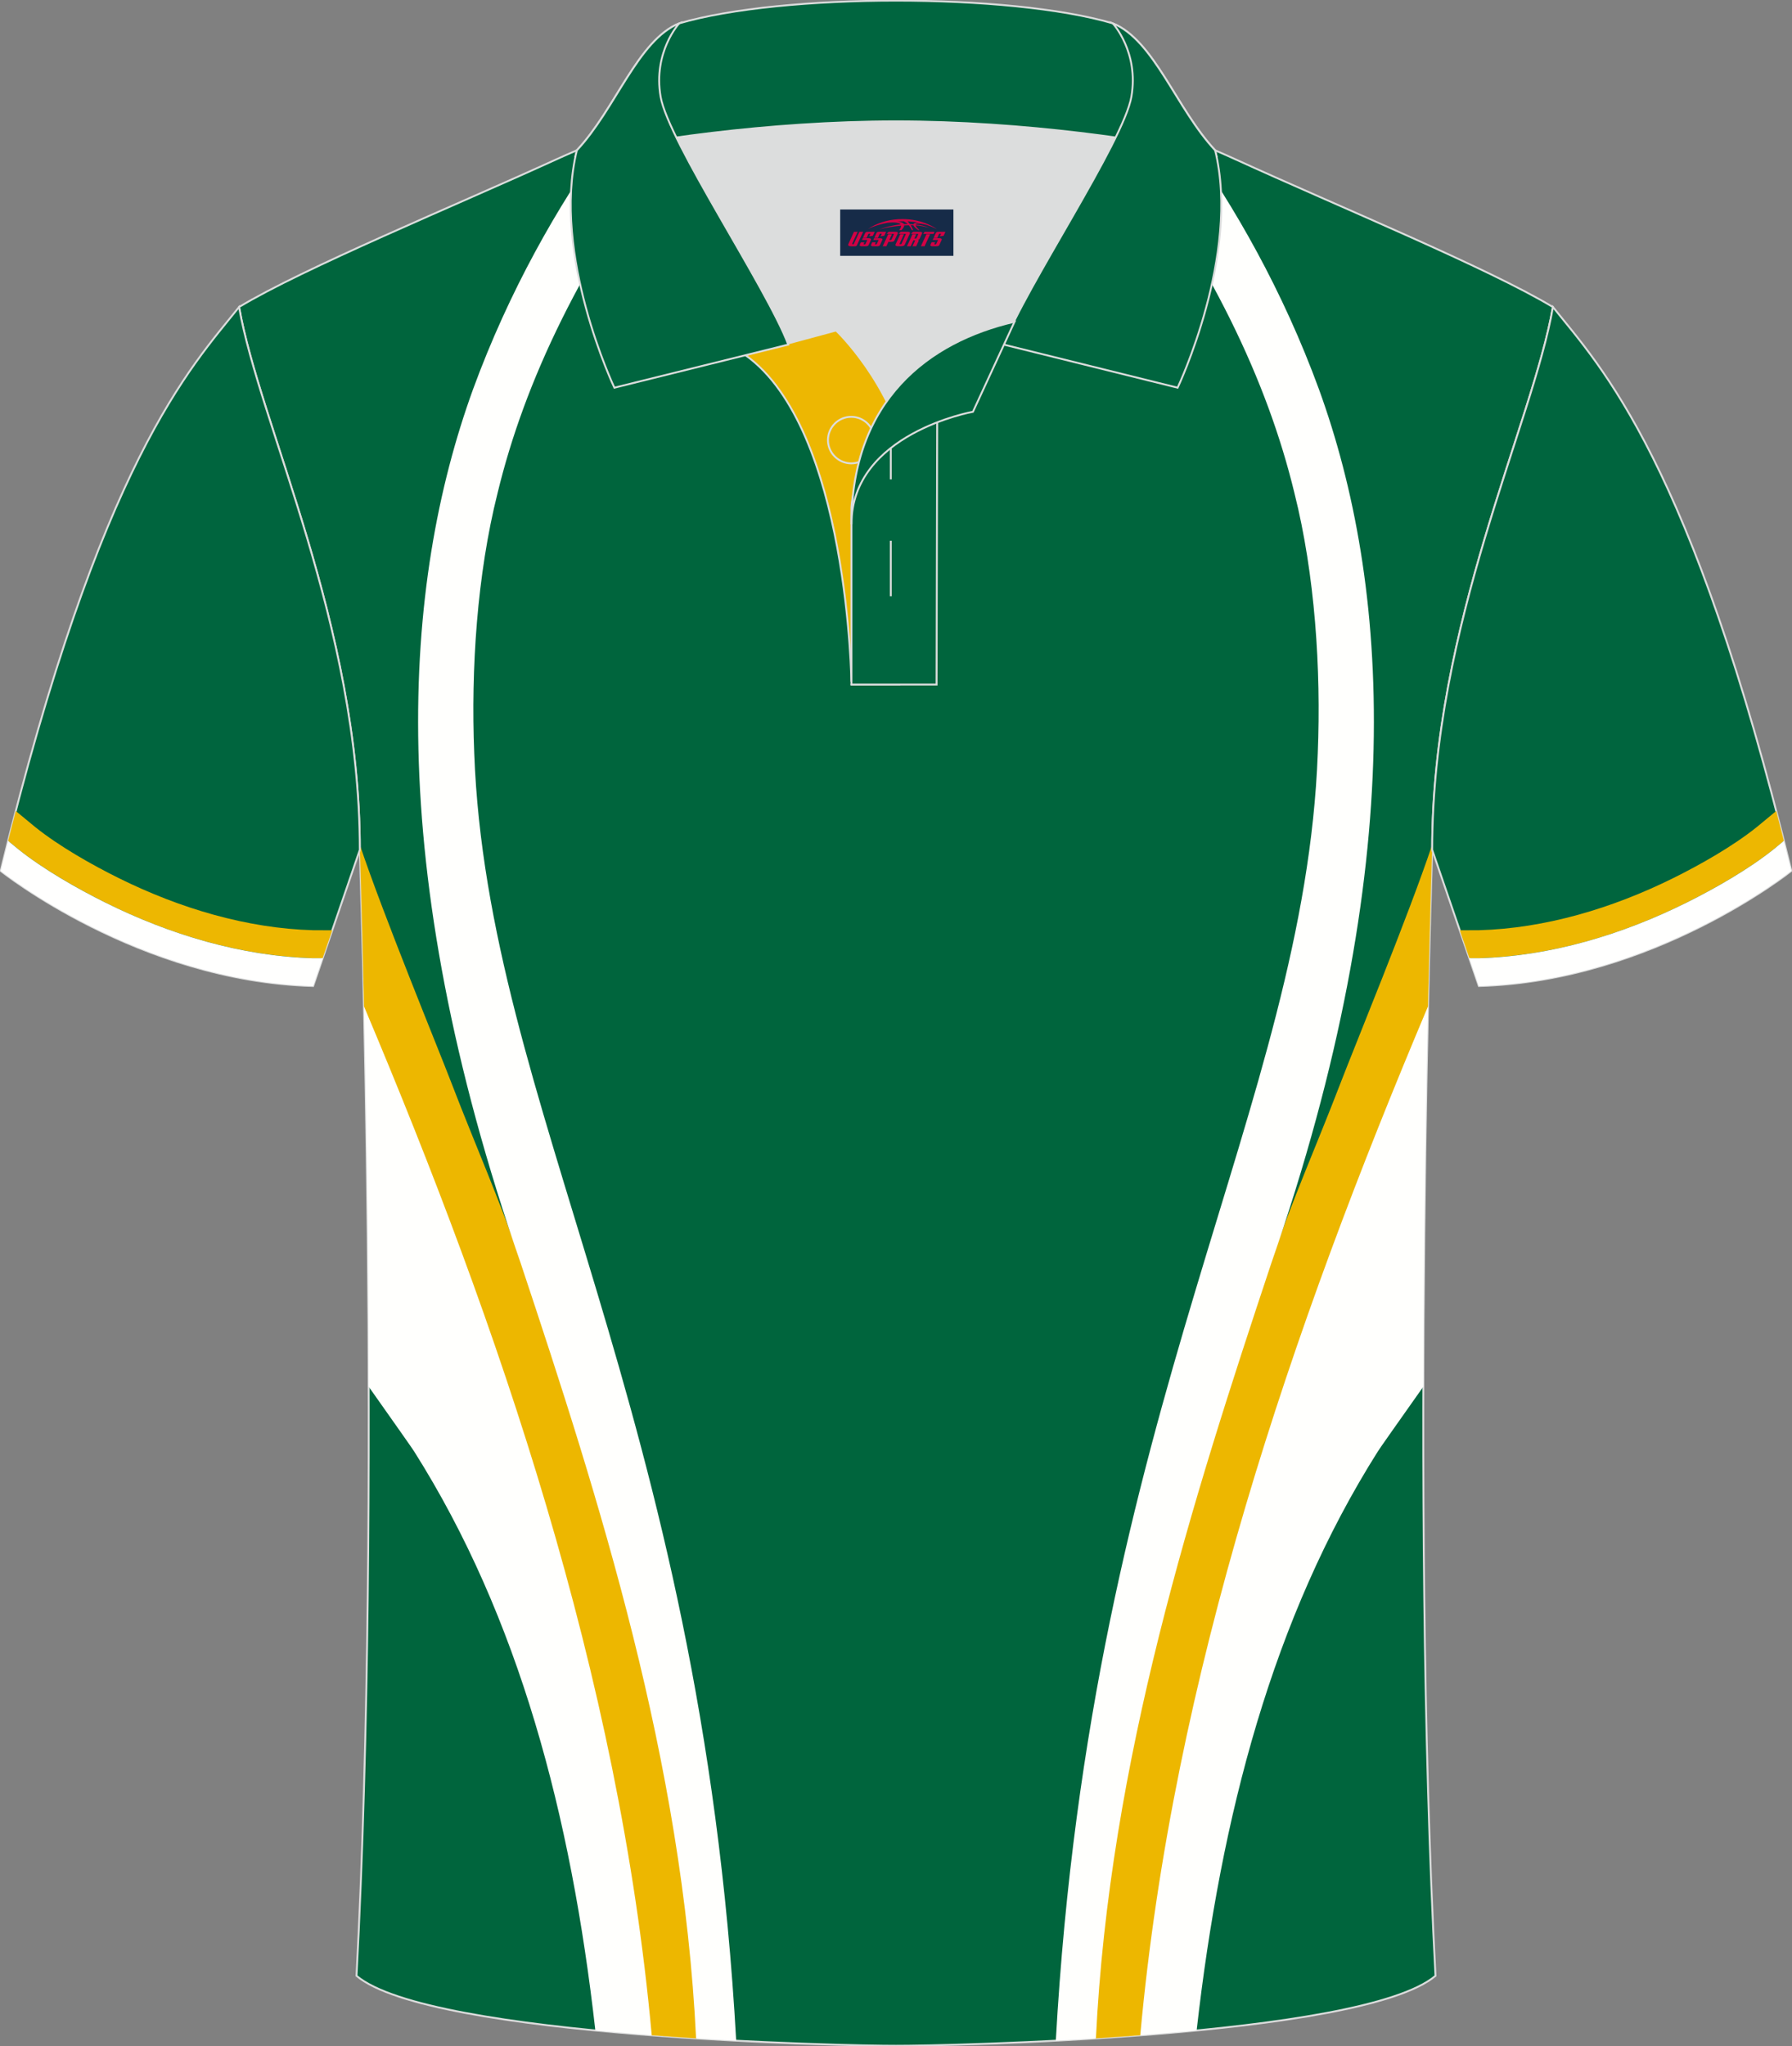
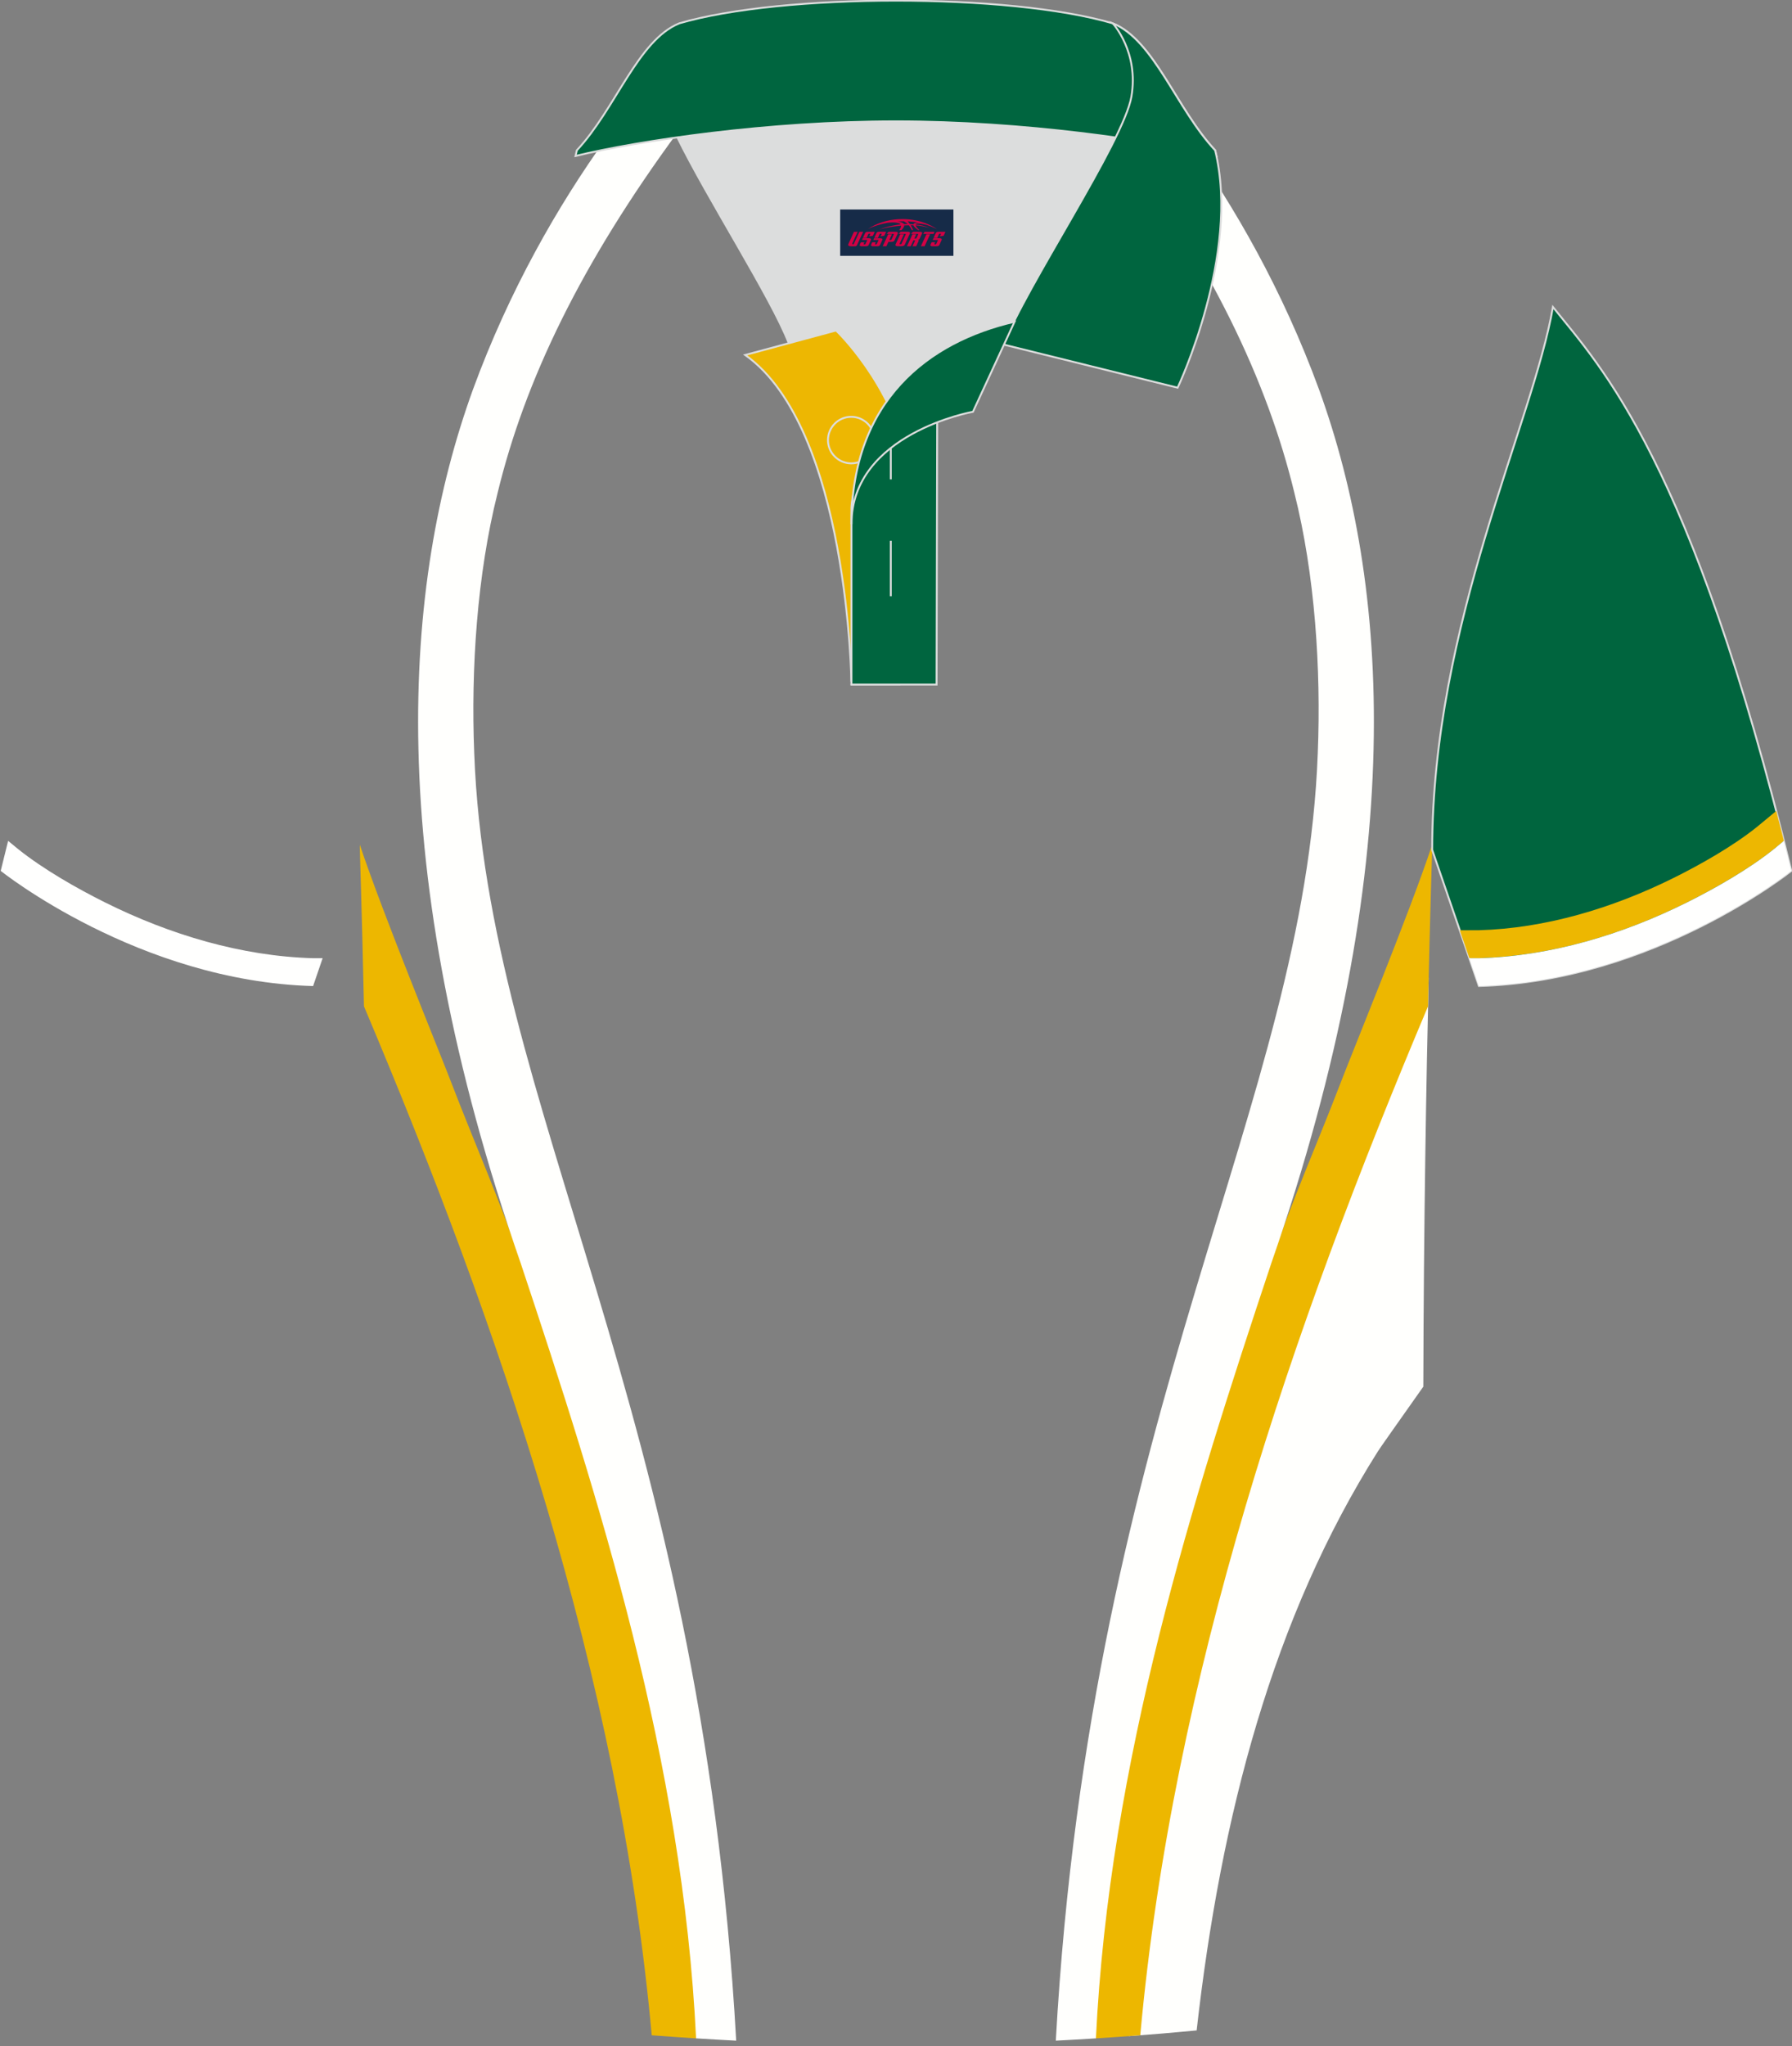
<svg xmlns="http://www.w3.org/2000/svg" version="1.1" id="图层_1" x="0px" y="0px" width="379.8px" height="433.5px" viewBox="0 0 379.8 433.5" enable-background="new 0 0 379.8 433.5" xml:space="preserve">
  <rect x="0" y="0" width="379.8" height="433.5" fill="#808080" stroke="none" />
  <g>
-     <path fill-rule="evenodd" clip-rule="evenodd" fill="#00653D" stroke="#DCDDDD" stroke-width="0.4" stroke-miterlimit="22.926" d="   M76.26,180.05c0,0,4.68,137.15-0.7,238.51c15.6,13.15,104.62,14.85,114.34,14.82c9.72,0.03,98.74-1.67,114.34-14.82   c-5.38-101.36-0.7-238.51-0.7-238.51c0-47.79,21.31-90.25,25.59-115c-13.68-8.25-45.44-21.32-67.38-31.34   c-5.84-2.66-10.73-4.57-15.09-5.94L133.1,27.75c-4.32,1.37-9.2,3.29-15.06,5.95C96.1,43.72,64.34,56.79,50.67,65.04   C54.95,89.8,76.26,132.26,76.26,180.05z" />
    <g>
      <g>
-         <path fill-rule="evenodd" clip-rule="evenodd" fill="#FFFFFD" d="M78.14,293.75c5.21,7.37,9.57,13.56,9.64,13.73     c22.21,35.15,33.26,77.08,38.4,122.65c4.78,0.46,9.61,0.86,14.36,1.21c-8.03-68.15-30.96-146.69-56.54-205.06     c-0.28-0.12-3.92-10.45-7-19.15v0C77.49,227.99,78.06,259.06,78.14,293.75z" />
        <g>
          <path fill-rule="evenodd" clip-rule="evenodd" fill="#EDB700" d="M77.14,213.18c28.73,67.99,54.1,141.87,60.99,217.98      c3.22,0.24,6.41,0.46,9.54,0.66c-2.91-58.73-20.18-114.2-37.15-164.19c-4.6-13.45-9.92-25.39-14.73-37.93      c-3-7.82-14.55-35.86-19.53-50.75l0.01,1.11C76.26,180.05,76.69,192.72,77.14,213.18z" />
          <path fill-rule="evenodd" clip-rule="evenodd" fill="#FFFFFD" d="M128.43,29.37c-10.17,14.17-20.51,32.16-28.2,53.17      c-14.85,40.98-19.32,100.45,10.14,185.1c16.68,50.07,34.31,105.41,37.16,164.17c2.9,0.18,5.74,0.35,8.5,0.49      c-7.5-134.39-52.75-197.95-55.52-272.73c-0.72-17.89,0.61-37.89,4.95-55.13c5.76-23.78,17.63-48.54,38.36-76.69l-10.73,0      C131.61,28.22,130.06,28.76,128.43,29.37z" />
        </g>
      </g>
      <g>
        <path fill-rule="evenodd" clip-rule="evenodd" fill="#FFFFFD" d="M301.66,293.75c-5.21,7.37-9.57,13.55-9.64,13.73     c-22.21,35.15-33.26,77.08-38.4,122.65c-4.78,0.46-9.61,0.86-14.36,1.21c8.03-68.15,30.96-146.69,56.54-205.06     c0.28-0.12,3.92-10.45,7-19.15C302.31,227.99,301.74,259.06,301.66,293.75z" />
        <g>
          <path fill-rule="evenodd" clip-rule="evenodd" fill="#EDB700" d="M302.66,213.18c-28.73,67.99-54.1,141.87-60.99,217.98      c-3.22,0.24-6.41,0.46-9.54,0.66c2.91-58.73,20.18-114.2,37.15-164.19c4.6-13.45,9.92-25.39,14.73-37.93      c3-7.82,14.55-35.85,19.53-50.75l-0.01,1.1C303.54,180.05,303.11,192.72,302.66,213.18z" />
          <path fill-rule="evenodd" clip-rule="evenodd" fill="#FFFFFD" d="M251.39,29.39c10.17,14.16,20.5,32.15,28.18,53.15      c14.85,40.98,19.32,100.45-10.14,185.1c-16.68,50.07-34.31,105.41-37.16,164.17c-2.9,0.18-5.74,0.35-8.5,0.49      c7.5-134.39,52.75-197.95,55.52-272.73c0.72-17.89-0.61-37.89-4.95-55.13c-5.76-23.78-17.62-48.54-38.35-76.67l10.69,0      C248.17,28.24,249.74,28.78,251.39,29.39z" />
        </g>
      </g>
    </g>
    <path fill-rule="evenodd" clip-rule="evenodd" fill="#00653E" stroke="#DCDDDD" stroke-width="0.4" stroke-miterlimit="22.926" d="   M329.13,65.04c10.24,12.8,29.36,32.42,50.52,119.44c0,0-29.19,23.38-66.21,24.4c0,0-7.16-20.82-9.9-28.84v0   C303.54,132.26,324.85,89.8,329.13,65.04z" />
    <g>
      <path fill-rule="evenodd" clip-rule="evenodd" fill="#EDB701" d="M354.63,186.02c5.75-2.85,12.58-6.72,17.64-10.76l4.19-3.46    c0.54,2.06,1.08,4.17,1.62,6.32l-2.12,1.75c-5.29,4.23-12.42,8.3-18.43,11.3c-13.7,6.83-28.88,11.38-44.1,11.8l-2.01,0l-2.03-5.9    l4.02-0.01C327.52,196.68,341.77,192.39,354.63,186.02z" />
      <path fill-rule="evenodd" clip-rule="evenodd" fill="#FFFFFE" d="M357.52,191.18c6.01-2.99,13.15-7.07,18.43-11.3l2.12-1.75    c0.52,2.08,1.05,4.2,1.57,6.36c0,0-29.19,23.38-66.21,24.4l-2.02-5.9l2.01,0C328.64,202.56,343.82,198,357.52,191.18z" />
    </g>
-     <path fill-rule="evenodd" clip-rule="evenodd" fill="#00653E" stroke="#DCDDDD" stroke-width="0.4" stroke-miterlimit="22.926" d="   M50.67,65.04C40.43,77.84,21.31,97.46,0.15,184.48c0,0,29.19,23.38,66.21,24.4c0,0,7.16-20.82,9.9-28.84v0   C76.26,132.26,54.95,89.8,50.67,65.04z" />
-     <path fill-rule="evenodd" clip-rule="evenodd" fill="#EDB701" d="M25.17,186.02c-5.75-2.85-12.58-6.72-17.64-10.76l-4.19-3.46   c-0.54,2.06-1.08,4.17-1.62,6.32l2.13,1.75c5.29,4.23,12.42,8.3,18.43,11.3c13.7,6.83,28.88,11.38,44.1,11.8l2.01,0l2.03-5.9   l-4.02-0.01C52.28,196.68,38.03,192.39,25.17,186.02z" />
    <path fill-rule="evenodd" clip-rule="evenodd" fill="#FFFFFE" d="M22.28,191.18c-6.01-2.99-13.15-7.07-18.43-11.3l-2.13-1.75   c-0.52,2.08-1.05,4.2-1.57,6.36c0,0,29.19,23.38,66.21,24.4l2.02-5.9l-2.01,0C51.16,202.56,35.98,198,22.28,191.18z" />
    <g>
      <path fill-rule="evenodd" clip-rule="evenodd" fill="#DCDDDD" d="M187.92,85.04c6.44-9.11,16.35-14.37,26.94-16.84    c5.24-10.64,16.08-27.82,21.62-39.15c-26.77-6.51-66.39-6.51-93.16,0c6.42,13.14,20,34.17,23.66,43.71l10.21-2.75    C177.2,70.01,183.2,75.69,187.92,85.04z" />
      <path fill-rule="evenodd" clip-rule="evenodd" fill="#EDB702" stroke="#DCDDDD" stroke-width="0.4" stroke-miterlimit="22.926" d="    M157.94,75.2l19.26-5.19c0,0,11.75,11.1,15.3,27.84c3.55,16.74-1.86,47.18-1.86,47.18h-10.18    C180.46,145.03,179.93,90.78,157.94,75.2z" />
      <path fill-rule="evenodd" clip-rule="evenodd" fill="#00653F" stroke="#DCDDDD" stroke-width="0.4" stroke-miterlimit="22.926" d="    M180.46,107.48v37.54h18.04l0.14-60.77C189.8,87.17,180.96,98.7,180.46,107.48z" />
      <path fill-rule="evenodd" clip-rule="evenodd" fill="#00653F" stroke="#DCDDDD" stroke-width="0.4" stroke-miterlimit="22.926" d="    M121.98,33.04c13.38-3.26,40.91-7.33,67.92-7.33c27,0,54.53,4.07,67.92,7.33l-0.28-1.2c-8.23-8.78-12.93-23.33-21.69-26.89    c-10.94-3.22-28.44-4.82-45.95-4.82c-17.5,0-35.01,1.61-45.95,4.82c-8.77,3.57-13.47,18.11-21.69,26.89L121.98,33.04z" />
-       <path fill-rule="evenodd" clip-rule="evenodd" fill="#00653F" stroke="#DCDDDD" stroke-width="0.4" stroke-miterlimit="22.926" d="    M143.95,4.95c0,0-5.58,6.05-3.94,15.54c1.63,9.49,22.57,40.53,27.06,52.51l-36.86,9.13c0,0-13.39-28.22-7.95-50.28    C130.49,23.06,135.19,8.51,143.95,4.95z" />
      <path fill-rule="evenodd" clip-rule="evenodd" fill="#00653F" stroke="#DCDDDD" stroke-width="0.4" stroke-miterlimit="22.926" d="    M235.85,4.95c0,0,5.58,6.05,3.94,15.54c-1.63,9.49-22.57,40.53-27.06,52.51l36.86,9.13c0,0,13.39-28.22,7.95-50.28    C249.32,23.06,244.62,8.51,235.85,4.95z" />
      <path fill-rule="evenodd" clip-rule="evenodd" fill="none" stroke="#DCDDDD" stroke-width="0.4" stroke-miterlimit="22.926" d="    M180.41,98.16c2.72,0,4.93-2.21,4.93-4.93c0-2.72-2.21-4.93-4.93-4.93c-2.72,0-4.93,2.21-4.93,4.93    C175.48,95.94,177.7,98.16,180.41,98.16z" />
      <line fill-rule="evenodd" clip-rule="evenodd" fill="none" stroke="#DCDDDD" stroke-width="0.4" stroke-miterlimit="22.926" x1="188.8" y1="114.56" x2="188.8" y2="126.31" />
      <line fill-rule="evenodd" clip-rule="evenodd" fill="none" stroke="#DCDDDD" stroke-width="0.4" stroke-miterlimit="22.926" x1="188.8" y1="89.8" x2="188.8" y2="101.55" />
      <path fill-rule="evenodd" clip-rule="evenodd" fill="#00653F" stroke="#DCDDDD" stroke-width="0.4" stroke-miterlimit="22.926" d="    M215.02,68.16l-8.81,19.07c0,0-25.75,4.58-25.75,23.82C180.46,84.88,196.75,72.37,215.02,68.16z" />
    </g>
  </g>
  <g id="tag_logo">
    <rect y="44.38" fill="#162B48" width="24" height="9.818" x="178.07" />
    <g>
      <path fill="#D30044" d="M194.03,47.57l0.005-0.011c0.131-0.311,1.085-0.262,2.351,0.071c0.715,0.24,1.44,0.54,2.193,0.9    c-0.218-0.147-0.447-0.289-0.682-0.42l0.011,0.005l-0.011-0.005c-1.478-0.845-3.218-1.418-5.1-1.62    c-1.282-0.115-1.658-0.082-2.411-0.055c-2.449,0.142-4.68,0.905-6.458,2.095c1.26-0.638,2.722-1.075,4.195-1.336    c1.467-0.18,2.476-0.033,2.771,0.344c-1.691,0.175-3.469,0.633-4.555,1.075c1.156-0.338,2.967-0.665,4.647-0.813    c0.016,0.251-0.115,0.567-0.415,0.96h0.475c0.376-0.382,0.584-0.725,0.595-1.004c0.333-0.022,0.66-0.033,0.971-0.033    C192.86,48.01,193.07,48.36,193.27,48.75h0.262c-0.125-0.344-0.295-0.687-0.518-1.036c0.207,0,0.393,0.005,0.567,0.011    c0.104,0.267,0.496,0.66,1.058,1.025h0.245c-0.442-0.365-0.753-0.753-0.835-1.004c1.047,0.065,1.696,0.224,2.885,0.513    C195.85,47.83,195.11,47.66,194.03,47.57z M191.59,47.48c-0.164-0.295-0.655-0.485-1.402-0.551    c0.464-0.033,0.922-0.055,1.364-0.055c0.311,0.147,0.589,0.344,0.84,0.589C192.13,47.46,191.86,47.47,191.59,47.48z M193.57,47.53c-0.224-0.016-0.458-0.027-0.715-0.044c-0.147-0.202-0.311-0.398-0.502-0.6c0.082,0,0.164,0.005,0.24,0.011    c0.72,0.033,1.429,0.125,2.138,0.273C194.06,47.13,193.68,47.29,193.57,47.53z" />
      <path fill="#D30044" d="M180.99,49.11L179.82,51.66C179.64,52.03,179.91,52.17,180.39,52.17l0.873,0.005    c0.115,0,0.251-0.049,0.327-0.175l1.342-2.891H182.15L180.93,51.74H180.76c-0.147,0-0.185-0.033-0.147-0.125l1.156-2.504H180.99L180.99,49.11z M182.85,50.46h1.271c0.36,0,0.584,0.125,0.442,0.425L184.09,51.92C183.99,52.14,183.72,52.17,183.49,52.17H182.57c-0.267,0-0.442-0.136-0.349-0.333l0.235-0.513h0.742L183.02,51.7C183,51.75,183.04,51.76,183.1,51.76h0.18    c0.082,0,0.125-0.016,0.147-0.071l0.376-0.813c0.011-0.022,0.011-0.044-0.055-0.044H182.68L182.85,50.46L182.85,50.46z M183.67,50.39h-0.78l0.475-1.025c0.098-0.218,0.338-0.256,0.578-0.256H185.39L185,49.95L184.22,50.07l0.262-0.562H184.19c-0.082,0-0.12,0.016-0.147,0.071L183.67,50.39L183.67,50.39z M185.26,50.46L185.09,50.83h1.069c0.06,0,0.06,0.016,0.049,0.044    L185.83,51.69C185.81,51.74,185.77,51.76,185.69,51.76H185.51c-0.055,0-0.104-0.011-0.082-0.06l0.175-0.376H184.86L184.63,51.84C184.53,52.03,184.71,52.17,184.98,52.17h0.916c0.24,0,0.502-0.033,0.605-0.251l0.475-1.031c0.142-0.3-0.082-0.425-0.442-0.425H185.26L185.26,50.46z M186.07,50.39l0.371-0.818c0.022-0.055,0.06-0.071,0.147-0.071h0.295L186.62,50.06l0.791-0.115l0.387-0.845H186.35c-0.24,0-0.48,0.038-0.578,0.256L185.3,50.39L186.07,50.39L186.07,50.39z M188.47,50.85h0.278c0.087,0,0.153-0.022,0.202-0.115    l0.496-1.075c0.033-0.076-0.011-0.12-0.125-0.12H187.92l0.431-0.431h1.522c0.355,0,0.485,0.153,0.393,0.355l-0.676,1.445    c-0.06,0.125-0.175,0.333-0.644,0.327l-0.649-0.005L187.86,52.17H187.08l1.178-2.558h0.785L188.47,50.85L188.47,50.85z     M191.06,51.66c-0.022,0.049-0.06,0.076-0.142,0.076h-0.191c-0.082,0-0.109-0.027-0.082-0.076l0.944-2.051h-0.785l-0.987,2.138    c-0.125,0.273,0.115,0.415,0.453,0.415h0.72c0.327,0,0.649-0.071,0.769-0.322l1.085-2.384c0.093-0.202-0.06-0.355-0.415-0.355    h-1.533l-0.431,0.431h1.38c0.115,0,0.164,0.033,0.131,0.104L191.06,51.66L191.06,51.66z M193.78,50.53h0.278    c0.087,0,0.158-0.022,0.202-0.115l0.344-0.753c0.033-0.076-0.011-0.12-0.125-0.12h-1.402l0.425-0.431h1.527    c0.355,0,0.485,0.153,0.393,0.355l-0.529,1.124c-0.044,0.093-0.147,0.18-0.393,0.18c0.224,0.011,0.256,0.158,0.175,0.327    l-0.496,1.075h-0.785l0.54-1.167c0.022-0.055-0.005-0.087-0.104-0.087h-0.235L193.01,52.17h-0.785l1.178-2.558h0.785L193.78,50.53L193.78,50.53z M196.35,49.62L195.17,52.17h0.785l1.184-2.558H196.35L196.35,49.62z M197.86,49.55l0.202-0.431h-2.1l-0.295,0.431    H197.86L197.86,49.55z M197.84,50.46h1.271c0.36,0,0.584,0.125,0.442,0.425l-0.475,1.031c-0.104,0.218-0.371,0.251-0.605,0.251    h-0.916c-0.267,0-0.442-0.136-0.349-0.333l0.235-0.513h0.742L198.01,51.7c-0.022,0.049,0.022,0.06,0.082,0.06h0.18    c0.082,0,0.125-0.016,0.147-0.071l0.376-0.813c0.011-0.022,0.011-0.044-0.049-0.044h-1.069L197.84,50.46L197.84,50.46z     M198.65,50.39H197.87l0.475-1.025c0.098-0.218,0.338-0.256,0.578-0.256h1.451l-0.387,0.845l-0.791,0.115l0.262-0.562h-0.295    c-0.082,0-0.12,0.016-0.147,0.071L198.65,50.39z" />
    </g>
  </g>
</svg>